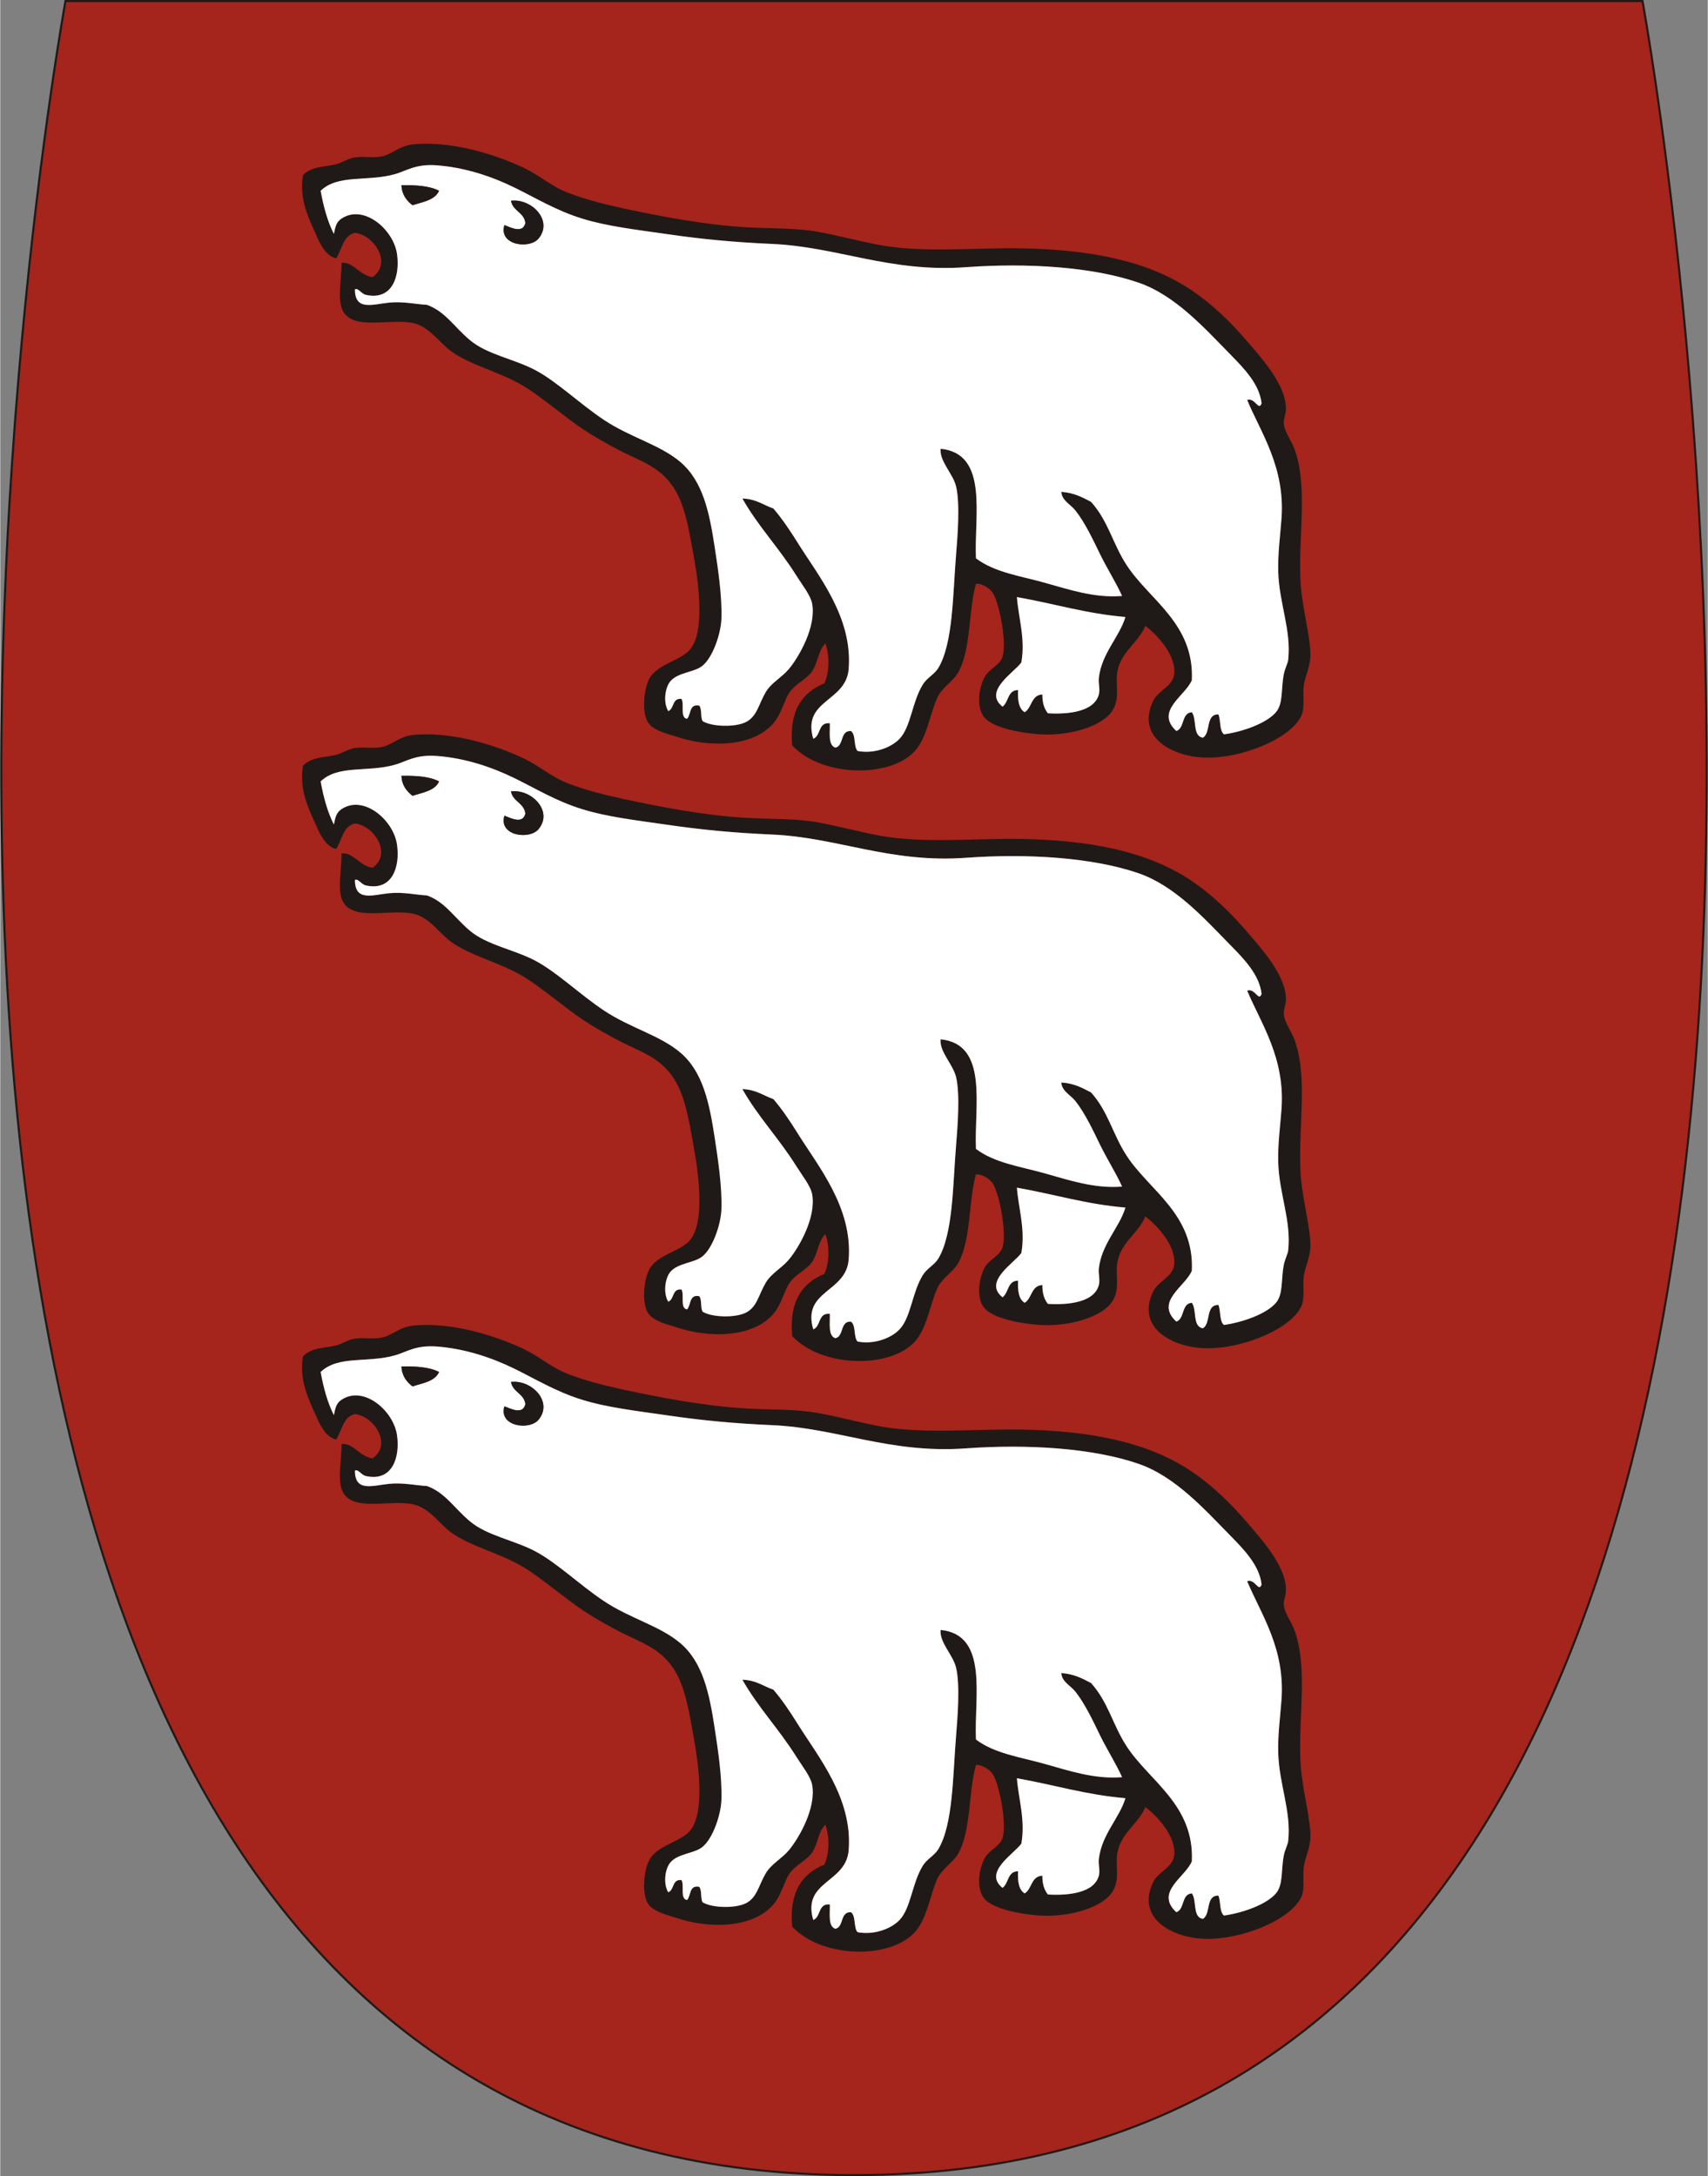
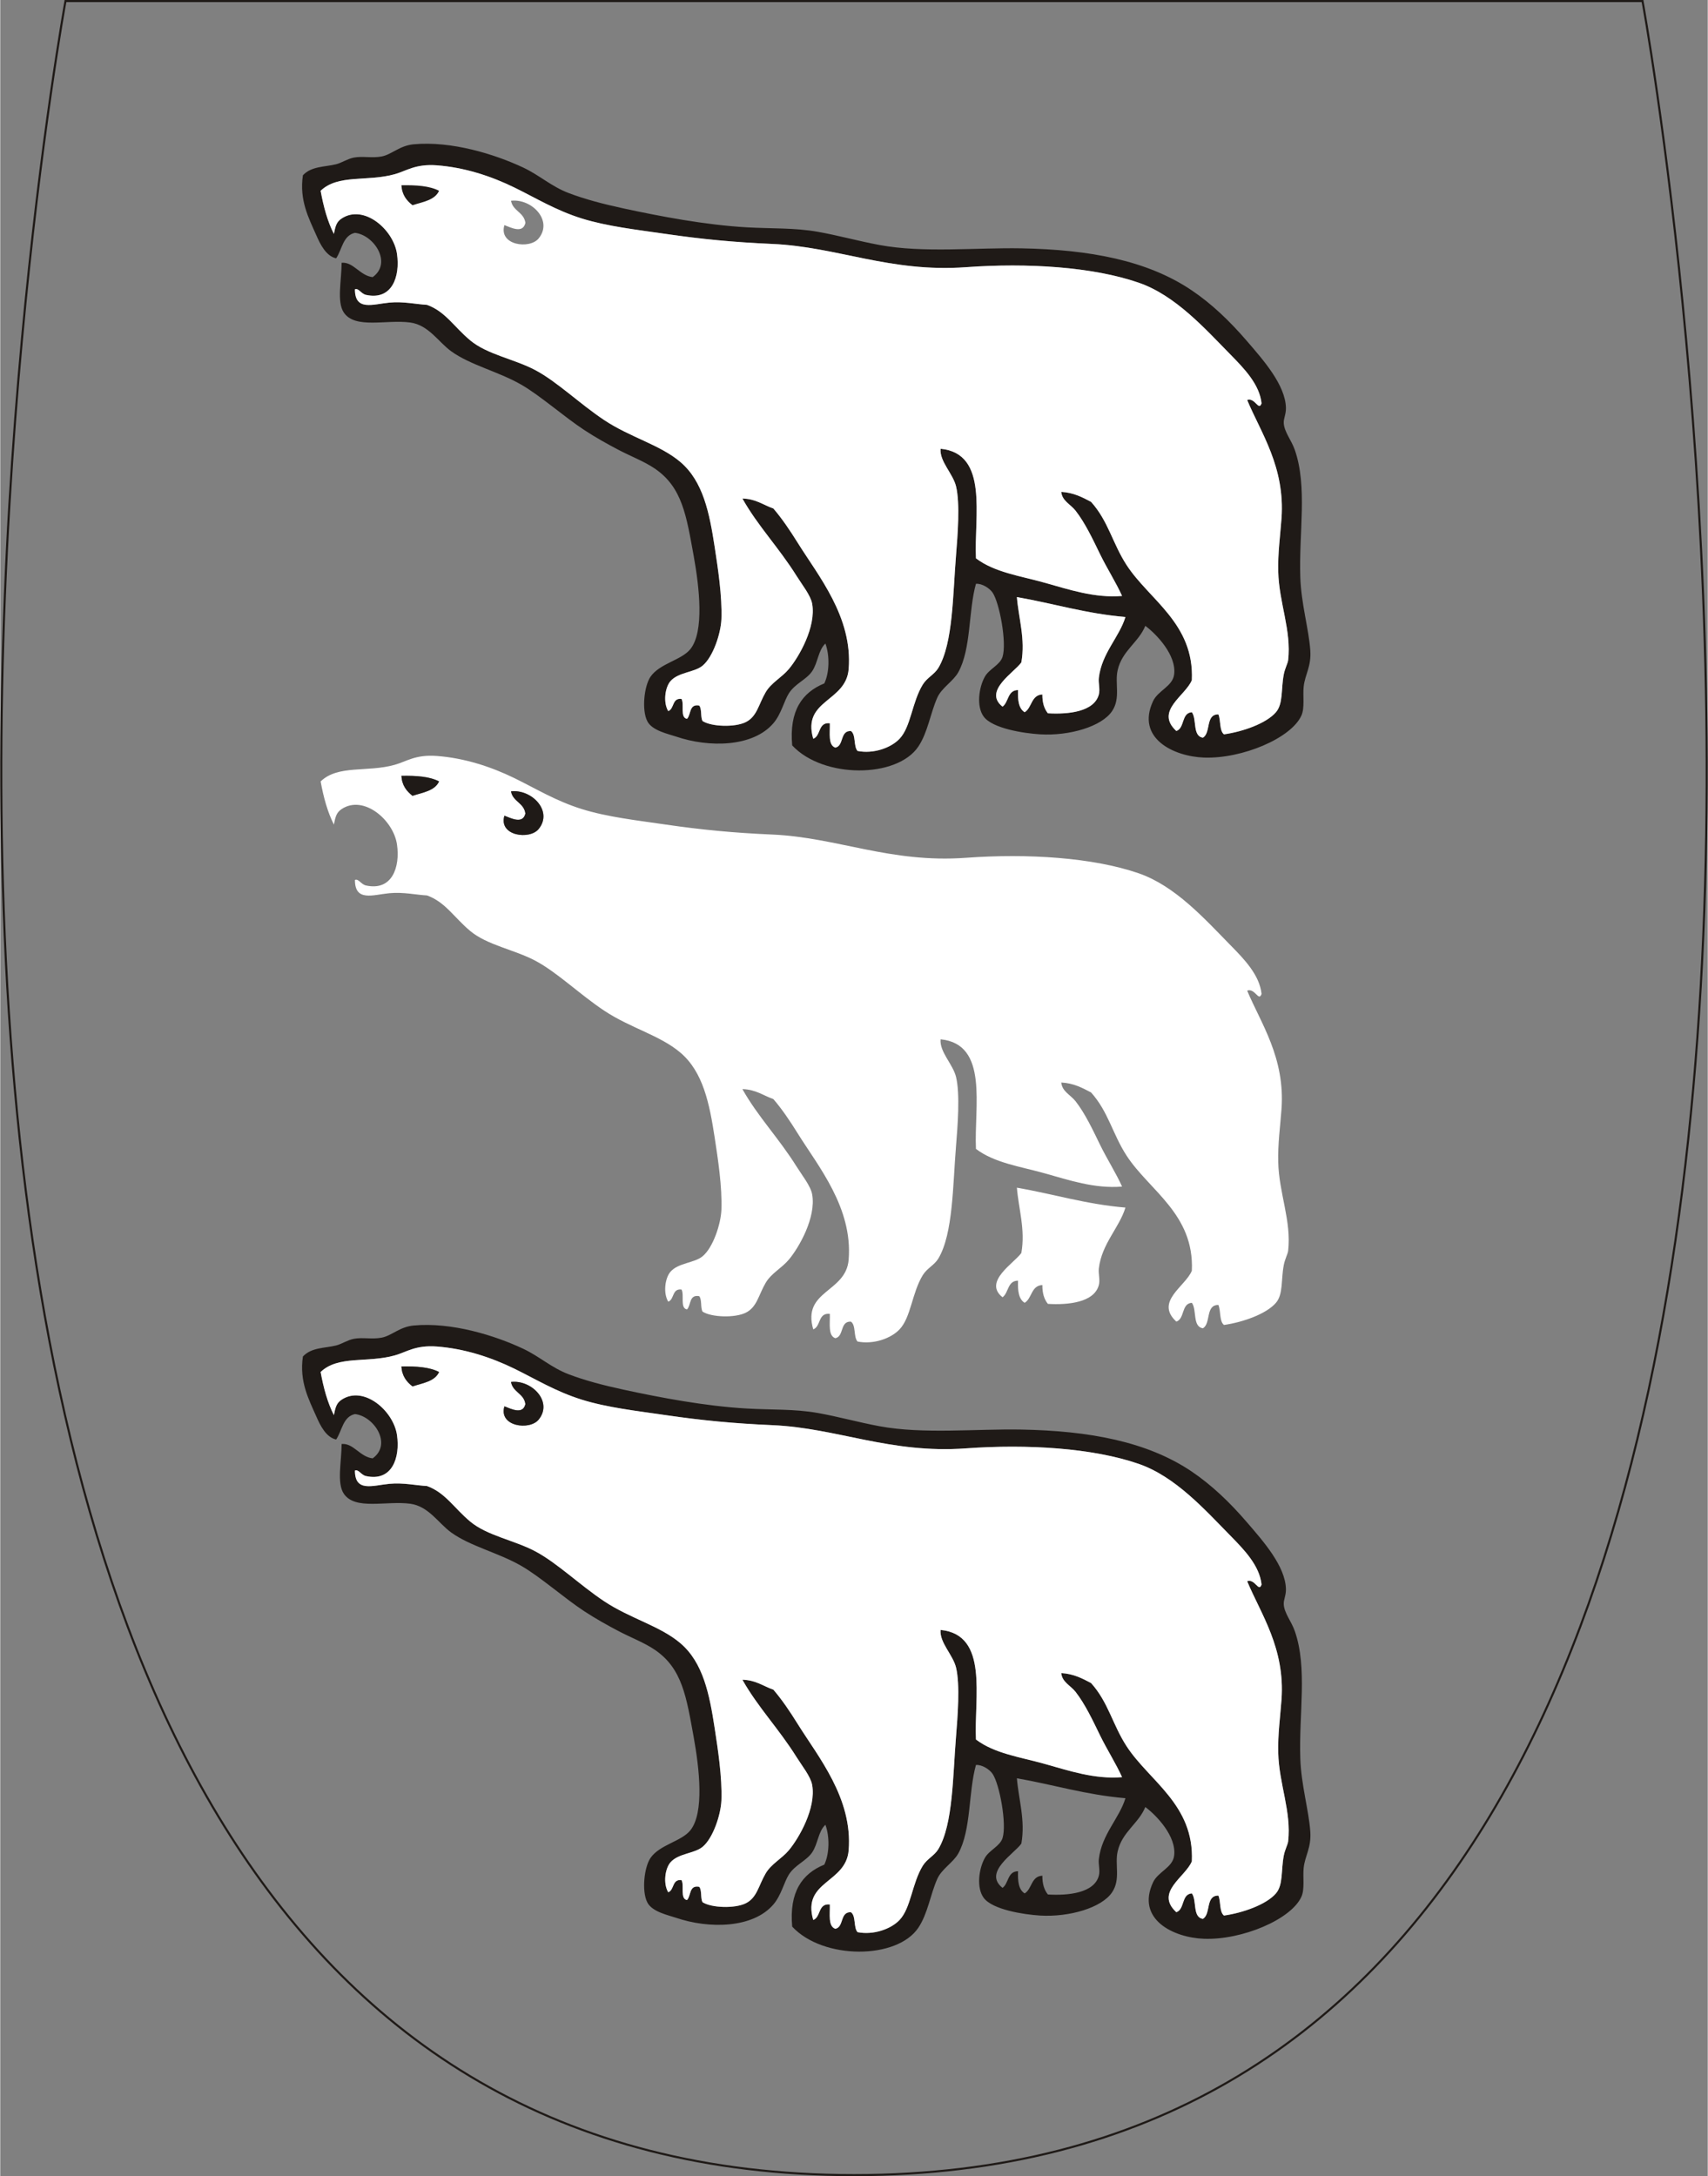
<svg xmlns="http://www.w3.org/2000/svg" xml:space="preserve" width="1919px" height="2445px" style="shape-rendering:geometricPrecision; text-rendering:geometricPrecision; image-rendering:optimizeQuality; fill-rule:evenodd; clip-rule:evenodd" viewBox="0 0 2148.55 2738.28">
  <rect x="0" y="0" width="2148.55" height="2738.28" fill="#808080" stroke="none" />
  <defs>
    <style type="text/css">
   
    .str0 {stroke:#1F1A17;stroke-width:2.641}
    .fil1 {fill:none;fill-rule:nonzero}
    .fil2 {fill:#1F1A17}
    .fil3 {fill:white}
    .fil0 {fill:#A5241C;fill-rule:nonzero}
   
  </style>
  </defs>
  <g id="Ebene_x0020_1">
-     <path class="fil0" d="M2066.45 1.321l-1984.36 0c0,0 -501.049,2735.64 992.175,2735.64 1493.28,0 992.187,-2735.64 992.187,-2735.64z" />
    <path class="fil1 str0" d="M2066.45 1.321l-1984.36 0c0,0 -501.049,2735.64 992.175,2735.64 1493.28,0 992.187,-2735.64 992.187,-2735.64z" />
    <path class="fil2" d="M1284.87 833.455c-8.553,12.478 -48.644,36.074 -23.686,55.731 7.865,-5.585 6.077,-20.797 19.527,-20.888 -0.557,12.608 0.778,23.35 8.319,27.885 9.317,-5.585 8.046,-21.717 22.262,-22.314 -0.091,10.379 2.371,18.05 6.984,23.674 25.604,1.516 58.245,-1.828 64.088,-23.674 1.789,-6.634 -0.776,-14.214 0,-20.888 3.577,-31.046 25.838,-51.287 33.47,-76.619 -49.692,-4.159 -90.692,-17.091 -136.587,-25.047 2.137,26.654 10.833,52.608 5.623,82.139zm263.21 -387.216c-32.42,-33.003 -69.44,-74.611 -115.518,-90.51 -57.869,-20.032 -139.97,-25.15 -217.405,-19.527 -95.537,6.946 -161.868,-25.682 -243.735,-29.258 -49.149,-2.19 -89.007,-6.025 -133.763,-12.569 -36.93,-5.339 -73.963,-9.55 -105.774,-19.424 -32.822,-10.236 -57.869,-25.787 -85.029,-39.042 -29.57,-14.487 -62.936,-25.28 -97.455,-27.885 -27.056,-2.047 -38.213,7.049 -52.985,11.157 -34.649,9.744 -71.255,-0.272 -93.296,20.888 3.667,20.02 8.696,38.68 16.729,54.307 1.931,-10.6 3.525,-15.304 9.693,-19.424 27.756,-18.427 65.281,13.709 69.674,44.523 4.108,28.572 -6.181,58.79 -39.042,51.558 -6.22,-1.412 -9.329,-8.915 -13.89,-6.984 -0.052,27.691 22.573,18.737 43.188,16.729 17.882,-1.736 34.61,2.19 47.412,2.787 22.948,8.137 34.092,27.703 54.305,44.574 21.433,18.011 55.719,23.532 82.14,37.616 27.146,14.396 56.042,42.462 86.388,62.677 33.056,22.028 70.543,31.124 96.134,52.932 28.533,24.309 36.528,63.765 43.163,107.238 4.016,26.421 9.459,61.213 8.409,90.549 -0.738,17.973 -10.469,47.542 -23.725,58.517 -10.432,8.553 -30.581,8.086 -40.416,19.475 -6.763,7.865 -9.367,26.511 -2.785,37.616 7.903,-2.785 4.573,-16.819 16.729,-15.316 3.849,6.816 -2.242,23.596 6.945,25.06 5.261,-5.351 2.333,-19.022 15.278,-16.742 3.692,4.302 1.412,14.409 4.251,19.528 11.428,7.269 40.726,8.046 54.254,1.412 14.306,-6.997 16.145,-22.21 25.15,-37.616 6.984,-12.026 20.241,-18.517 29.208,-29.259 12.608,-15.044 34.557,-52.984 29.296,-82.191 -1.878,-10.509 -12.75,-23.959 -19.514,-34.831 -22.624,-36.164 -48.644,-62.675 -68.249,-97.507 16.82,0.362 26.278,8.099 38.99,12.569 10.831,12.621 20.705,27.25 30.632,43.15 25.642,41.244 69.297,93.399 64.088,158.809 -3.29,41.776 -58.931,38.446 -44.574,87.764 9.874,-3.603 5.753,-21.16 20.888,-19.515 0.324,12.245 -2.463,27.523 6.946,30.671 11.117,-2.371 5.494,-21.483 19.527,-20.939 6.622,4.535 3.109,19.204 8.357,25.1 19.929,4.03 42.1,-3.837 52.894,-15.316 14.357,-15.083 15.627,-46.117 29.258,-68.249 5.572,-8.915 14.487,-12.518 19.567,-20.888 18.595,-31.086 18.141,-92.104 22.262,-142.12 1.918,-23.545 5.248,-64.777 0,-86.351 -3.94,-16.223 -20.849,-31.267 -19.475,-47.309 61.017,5.949 41.957,85.12 44.523,137.871 23.311,17.687 55.718,22.079 86.35,30.671 30.489,8.501 62.858,19.567 97.507,16.69 -7.593,-16.963 -18.607,-33.924 -27.884,-52.946 -8.915,-18.374 -18.57,-38.899 -30.581,-54.307 -6.544,-8.319 -16.961,-12.297 -18.063,-23.711 15.77,0.959 26.602,6.802 37.525,12.568 21.679,24.088 27.018,52.284 44.627,79.392 28.377,43.849 85.378,73.601 82.177,144.869 -7.813,19.695 -47.037,38.77 -19.514,64.036 10.793,-3.563 6.077,-22.714 19.514,-23.622 6.544,8.681 0.505,30.075 13.904,32.031 10.379,-5.896 2.929,-29.622 19.515,-29.298 3.2,7.542 1.01,20.396 6.997,25.1 23.453,-3.253 53.295,-13.671 65.41,-27.834 9.277,-10.846 6.271,-28.947 9.834,-47.412 1.412,-7.723 4.977,-13.709 5.533,-18.103 4.289,-37.344 -11.519,-72.174 -12.491,-111.449 -0.635,-22.664 2.566,-45.521 4.121,-66.824 4.665,-64.776 -26.059,-107.924 -43.201,-149.065 9.964,-3.525 14.447,14.628 18.101,4.198 -2.514,-23.945 -21.989,-43.926 -39.029,-61.289zm-107.251 341.281c-8.448,20.848 -29.155,31.124 -34.778,55.679 -3.849,16.78 4.016,35.102 -6.997,51.558 -13.023,19.527 -53.891,31.448 -90.509,29.259 -20.707,-1.231 -60.021,-7.321 -71.087,-22.314 -9.317,-12.661 -6.168,-36.515 1.426,-50.147 5.572,-9.964 19.06,-14.668 22.3,-25.047 5.532,-17.596 -3.745,-67.743 -12.518,-80.818 -3.797,-5.532 -13.166,-11.662 -20.939,-11.104 -9.641,34.143 -5.806,81.724 -22.262,111.397 -6.401,11.429 -20.939,19.475 -26.473,32.045 -8.681,19.696 -11.882,43.603 -23.725,61.304 -26.732,40.129 -119.757,40.583 -158.759,-1.374 -3.927,-43.421 12.348,-66.564 40.415,-78.031 6.441,-13.58 6.908,-34.921 1.374,-50.147 -9.096,8.372 -9.369,23.998 -16.69,34.831 -7.36,10.793 -21.341,15.368 -29.296,27.846 -6.078,9.59 -9.55,26.006 -19.475,37.616 -25.787,30.165 -81.142,30.853 -122.555,16.729 -9.459,-3.239 -30.308,-7.398 -36.204,-19.514 -7.127,-14.216 -3.797,-44.16 4.121,-55.732 11.61,-16.858 38.848,-20.707 50.186,-34.778 17.687,-22.132 11.247,-77.85 4.211,-117.022 -9.239,-50.561 -14.228,-86.441 -48.876,-110.076 -13.256,-9.058 -30.167,-15.406 -45.897,-23.686 -14.435,-7.581 -28.741,-15.537 -43.188,-25.047 -25.009,-16.404 -55.407,-43.383 -79.354,-57.092 -29.128,-16.639 -63.506,-24.322 -87.775,-41.776 -16.223,-11.715 -28.429,-33.108 -51.61,-36.257 -29.985,-4.068 -69.207,8.553 -83.553,-12.478 -9.096,-13.528 -2.888,-40.182 -2.798,-62.715 14.954,-1.283 22.767,16.132 39.042,18.101 25.099,-17.972 1.502,-53.204 -22.3,-55.731 -15.187,3.343 -16.145,20.992 -23.635,32.045 -12.621,-2.734 -19.982,-17.544 -25.06,-29.246 -9.226,-20.939 -21.523,-43.797 -16.768,-75.245 10.743,-11.572 27.51,-10.328 41.829,-13.892 7.269,-1.878 14.344,-6.867 22.261,-8.37 11.143,-2.099 22.716,0.869 34.831,-1.373 12.84,-2.424 22.585,-13.671 40.402,-15.356 47.633,-4.432 102.121,12.478 137.871,29.259 20.576,9.678 35.387,23.764 57.092,32.043 20.939,7.944 43.11,13.749 69.673,19.515 45.119,9.731 102.068,20.655 154.638,23.673 31.358,1.789 59.8,0.415 89.136,5.585 25.644,4.523 50.885,11.65 77.993,16.677 54.81,10.198 121.219,3.111 178.324,4.159 85.431,1.607 158.434,15.044 214.515,52.984 24.593,16.599 47.271,38.032 69.623,64.038 20.253,23.545 47.995,54.721 48.773,83.616 0.194,8.358 -3.2,13.671 -2.735,19.475 0.635,10.871 9.641,21.341 13.852,33.406 16.223,46.492 5.067,104.18 6.946,160.222 1.14,33.691 10.65,65.139 12.569,91.936 1.502,20.705 -6.673,30.398 -8.32,45.935 -1.23,11.286 1.555,26.42 -2.837,36.255 -12.842,28.61 -74.689,54.617 -122.555,52.932 -38.303,-1.374 -85.883,-24.374 -64.128,-71.035 6.349,-13.488 24.542,-18.477 26.511,-33.469 3.2,-24.412 -22.314,-50.924 -36.255,-61.251z" />
-     <path class="fil3" d="M660.796 280.482c-3.149,13.709 -17.777,6.078 -26.421,2.787 -7.579,25.423 31.773,30.723 43.111,16.729 18.425,-22.573 -8.915,-50.458 -34.791,-47.399 2.293,13.074 16.326,14.304 18.101,27.884zm-142.069 -22.261c13.023,-4.211 28.158,-6.258 33.419,-18.154 -11.883,-6.207 -28.844,-7.308 -47.361,-6.945 0.726,12.297 6.634,19.333 13.942,25.099zm1068.38 249.307c-3.654,10.431 -8.137,-7.722 -18.101,-4.198 17.142,41.141 47.866,84.289 43.201,149.065 -1.555,21.303 -4.756,44.16 -4.121,66.824 0.972,39.275 16.78,74.105 12.491,111.449 -0.557,4.393 -4.121,10.379 -5.533,18.103 -3.563,18.465 -0.557,36.566 -9.834,47.412 -12.116,14.163 -41.957,24.58 -65.41,27.834 -5.987,-4.704 -3.797,-17.558 -6.997,-25.1 -16.586,-0.324 -9.136,23.402 -19.515,29.298 -13.398,-1.956 -7.36,-23.35 -13.904,-32.031 -13.437,0.907 -8.721,20.059 -19.514,23.622 -27.523,-25.267 11.7,-44.341 19.514,-64.036 3.2,-71.268 -53.8,-101.019 -82.177,-144.869 -17.609,-27.108 -22.948,-55.304 -44.627,-79.392 -10.923,-5.766 -21.755,-11.609 -37.525,-12.568 1.102,11.415 11.519,15.393 18.063,23.711 12.011,15.407 21.666,35.933 30.581,54.307 9.277,19.022 20.291,35.983 27.884,52.946 -34.649,2.876 -67.017,-8.189 -97.507,-16.69 -30.632,-8.591 -63.039,-12.983 -86.35,-30.671 -2.566,-52.751 16.494,-131.922 -44.523,-137.871 -1.374,16.042 15.536,31.086 19.475,47.309 5.248,21.574 1.918,62.806 0,86.351 -4.121,50.016 -3.667,111.035 -22.262,142.12 -5.08,8.37 -13.995,11.973 -19.567,20.888 -13.631,22.131 -14.901,53.165 -29.258,68.249 -10.794,11.479 -32.965,19.346 -52.894,15.316 -5.248,-5.896 -1.735,-20.565 -8.357,-25.1 -14.033,-0.544 -8.41,18.568 -19.527,20.939 -9.408,-3.148 -6.622,-18.425 -6.946,-30.671 -15.135,-1.645 -11.014,15.912 -20.888,19.515 -14.357,-49.318 41.284,-45.988 44.574,-87.764 5.209,-65.41 -38.446,-117.565 -64.088,-158.809 -9.927,-15.899 -19.801,-30.529 -30.632,-43.15 -12.712,-4.47 -22.171,-12.207 -38.99,-12.569 19.605,34.831 45.624,61.342 68.249,97.507 6.763,10.872 17.636,24.322 19.514,34.831 5.261,29.206 -16.689,67.147 -29.296,82.191 -8.967,10.743 -22.224,17.234 -29.208,29.259 -9.005,15.406 -10.845,30.619 -25.15,37.616 -13.528,6.634 -42.826,5.856 -54.254,-1.412 -2.838,-5.119 -0.558,-15.226 -4.251,-19.528 -12.945,-2.28 -10.017,11.391 -15.278,16.742 -9.186,-1.464 -3.096,-18.244 -6.945,-25.06 -12.155,-1.502 -8.825,12.531 -16.729,15.316 -6.582,-11.105 -3.978,-29.751 2.785,-37.616 9.836,-11.389 29.984,-10.923 40.416,-19.475 13.256,-10.976 22.987,-40.544 23.725,-58.517 1.05,-29.336 -4.392,-64.128 -8.409,-90.549 -6.635,-43.472 -14.63,-82.928 -43.163,-107.238 -25.591,-21.808 -63.078,-30.905 -96.134,-52.932 -30.346,-20.215 -59.242,-48.281 -86.388,-62.677 -26.421,-14.085 -60.708,-19.605 -82.14,-37.616 -20.213,-16.871 -31.357,-36.437 -54.305,-44.574 -12.802,-0.596 -29.53,-4.523 -47.412,-2.787 -20.615,2.009 -43.24,10.962 -43.188,-16.729 4.561,-1.931 7.671,5.572 13.89,6.984 32.861,7.232 43.15,-22.987 39.042,-51.558 -4.393,-30.813 -41.919,-62.949 -69.674,-44.523 -6.168,4.12 -7.762,8.824 -9.693,19.424 -8.033,-15.627 -13.061,-34.286 -16.729,-54.307 22.041,-21.16 58.647,-11.143 93.296,-20.888 14.773,-4.108 25.929,-13.204 52.985,-11.157 34.519,2.605 67.885,13.398 97.455,27.885 27.159,13.256 52.206,28.806 85.029,39.042 31.811,9.874 68.844,14.085 105.774,19.424 44.757,6.544 84.615,10.379 133.763,12.569 81.867,3.576 148.197,36.204 243.735,29.258 77.435,-5.623 159.535,-0.505 217.405,19.527 46.078,15.899 83.098,57.507 115.518,90.51 17.039,17.363 36.515,37.344 39.029,61.289z" />
+     <path class="fil3" d="M660.796 280.482c-3.149,13.709 -17.777,6.078 -26.421,2.787 -7.579,25.423 31.773,30.723 43.111,16.729 18.425,-22.573 -8.915,-50.458 -34.791,-47.399 2.293,13.074 16.326,14.304 18.101,27.884zm-142.069 -22.261zm1068.38 249.307c-3.654,10.431 -8.137,-7.722 -18.101,-4.198 17.142,41.141 47.866,84.289 43.201,149.065 -1.555,21.303 -4.756,44.16 -4.121,66.824 0.972,39.275 16.78,74.105 12.491,111.449 -0.557,4.393 -4.121,10.379 -5.533,18.103 -3.563,18.465 -0.557,36.566 -9.834,47.412 -12.116,14.163 -41.957,24.58 -65.41,27.834 -5.987,-4.704 -3.797,-17.558 -6.997,-25.1 -16.586,-0.324 -9.136,23.402 -19.515,29.298 -13.398,-1.956 -7.36,-23.35 -13.904,-32.031 -13.437,0.907 -8.721,20.059 -19.514,23.622 -27.523,-25.267 11.7,-44.341 19.514,-64.036 3.2,-71.268 -53.8,-101.019 -82.177,-144.869 -17.609,-27.108 -22.948,-55.304 -44.627,-79.392 -10.923,-5.766 -21.755,-11.609 -37.525,-12.568 1.102,11.415 11.519,15.393 18.063,23.711 12.011,15.407 21.666,35.933 30.581,54.307 9.277,19.022 20.291,35.983 27.884,52.946 -34.649,2.876 -67.017,-8.189 -97.507,-16.69 -30.632,-8.591 -63.039,-12.983 -86.35,-30.671 -2.566,-52.751 16.494,-131.922 -44.523,-137.871 -1.374,16.042 15.536,31.086 19.475,47.309 5.248,21.574 1.918,62.806 0,86.351 -4.121,50.016 -3.667,111.035 -22.262,142.12 -5.08,8.37 -13.995,11.973 -19.567,20.888 -13.631,22.131 -14.901,53.165 -29.258,68.249 -10.794,11.479 -32.965,19.346 -52.894,15.316 -5.248,-5.896 -1.735,-20.565 -8.357,-25.1 -14.033,-0.544 -8.41,18.568 -19.527,20.939 -9.408,-3.148 -6.622,-18.425 -6.946,-30.671 -15.135,-1.645 -11.014,15.912 -20.888,19.515 -14.357,-49.318 41.284,-45.988 44.574,-87.764 5.209,-65.41 -38.446,-117.565 -64.088,-158.809 -9.927,-15.899 -19.801,-30.529 -30.632,-43.15 -12.712,-4.47 -22.171,-12.207 -38.99,-12.569 19.605,34.831 45.624,61.342 68.249,97.507 6.763,10.872 17.636,24.322 19.514,34.831 5.261,29.206 -16.689,67.147 -29.296,82.191 -8.967,10.743 -22.224,17.234 -29.208,29.259 -9.005,15.406 -10.845,30.619 -25.15,37.616 -13.528,6.634 -42.826,5.856 -54.254,-1.412 -2.838,-5.119 -0.558,-15.226 -4.251,-19.528 -12.945,-2.28 -10.017,11.391 -15.278,16.742 -9.186,-1.464 -3.096,-18.244 -6.945,-25.06 -12.155,-1.502 -8.825,12.531 -16.729,15.316 -6.582,-11.105 -3.978,-29.751 2.785,-37.616 9.836,-11.389 29.984,-10.923 40.416,-19.475 13.256,-10.976 22.987,-40.544 23.725,-58.517 1.05,-29.336 -4.392,-64.128 -8.409,-90.549 -6.635,-43.472 -14.63,-82.928 -43.163,-107.238 -25.591,-21.808 -63.078,-30.905 -96.134,-52.932 -30.346,-20.215 -59.242,-48.281 -86.388,-62.677 -26.421,-14.085 -60.708,-19.605 -82.14,-37.616 -20.213,-16.871 -31.357,-36.437 -54.305,-44.574 -12.802,-0.596 -29.53,-4.523 -47.412,-2.787 -20.615,2.009 -43.24,10.962 -43.188,-16.729 4.561,-1.931 7.671,5.572 13.89,6.984 32.861,7.232 43.15,-22.987 39.042,-51.558 -4.393,-30.813 -41.919,-62.949 -69.674,-44.523 -6.168,4.12 -7.762,8.824 -9.693,19.424 -8.033,-15.627 -13.061,-34.286 -16.729,-54.307 22.041,-21.16 58.647,-11.143 93.296,-20.888 14.773,-4.108 25.929,-13.204 52.985,-11.157 34.519,2.605 67.885,13.398 97.455,27.885 27.159,13.256 52.206,28.806 85.029,39.042 31.811,9.874 68.844,14.085 105.774,19.424 44.757,6.544 84.615,10.379 133.763,12.569 81.867,3.576 148.197,36.204 243.735,29.258 77.435,-5.623 159.535,-0.505 217.405,19.527 46.078,15.899 83.098,57.507 115.518,90.51 17.039,17.363 36.515,37.344 39.029,61.289z" />
    <path class="fil2" d="M504.785 233.123c18.517,-0.364 35.478,0.738 47.361,6.945 -5.261,11.896 -20.396,13.943 -33.419,18.154 -7.308,-5.766 -13.216,-12.802 -13.942,-25.099z" />
-     <path class="fil2" d="M642.695 252.598c25.876,-3.059 53.217,24.826 34.791,47.399 -11.338,13.995 -50.691,8.694 -43.111,-16.729 8.644,3.292 23.272,10.923 26.421,-2.787 -1.775,-13.58 -15.808,-14.81 -18.101,-27.884z" />
    <path class="fil3" d="M1279.24 751.316c45.895,7.956 86.895,20.888 136.587,25.047 -7.632,25.331 -29.893,45.573 -33.47,76.619 -0.776,6.673 1.789,14.254 0,20.888 -5.843,21.847 -38.484,25.19 -64.088,23.674 -4.613,-5.625 -7.075,-13.295 -6.984,-23.674 -14.216,0.596 -12.945,16.729 -22.262,22.314 -7.541,-4.535 -8.875,-15.278 -8.319,-27.885 -13.45,0.091 -11.662,15.303 -19.527,20.888 -24.957,-19.657 15.134,-43.253 23.686,-55.731 5.209,-29.53 -3.486,-55.485 -5.623,-82.139z" />
-     <path class="fil2" d="M1284.87 1576.59c-8.553,12.492 -48.644,36.074 -23.686,55.771 7.865,-5.623 6.077,-20.888 19.527,-20.888 -0.557,12.569 0.778,23.364 8.319,27.847 9.317,-5.533 8.046,-21.679 22.262,-22.314 -0.091,10.379 2.371,18.063 6.984,23.673 25.604,1.517 58.245,-1.775 64.088,-23.673 1.789,-6.622 -0.776,-14.214 0,-20.888 3.577,-31.047 25.838,-51.339 33.47,-76.62 -49.692,-4.159 -90.692,-17.091 -136.587,-25.047 2.137,26.654 10.833,52.661 5.623,82.139zm263.21 -387.176c-32.42,-33.043 -69.44,-74.598 -115.518,-90.549 -57.869,-19.981 -139.97,-25.152 -217.405,-19.527 -95.537,6.958 -161.868,-25.644 -243.735,-29.246 -49.149,-2.15 -89.007,-5.999 -133.763,-12.531 -36.93,-5.389 -73.963,-9.549 -105.774,-19.514 -32.822,-10.198 -57.869,-25.747 -85.029,-39.002 -29.57,-14.435 -62.936,-25.23 -97.455,-27.834 -27.056,-2.06 -38.213,6.997 -52.985,11.105 -34.649,9.783 -71.255,-0.272 -93.296,20.939 3.667,19.981 8.696,38.627 16.729,54.305 1.931,-10.65 3.525,-15.354 9.693,-19.514 27.756,-18.387 65.281,13.8 69.674,44.614 4.108,28.52 -6.181,58.737 -39.042,51.507 -6.22,-1.361 -9.329,-8.902 -13.89,-6.946 -0.052,27.704 22.573,18.699 43.188,16.69 17.882,-1.736 34.61,2.242 47.412,2.785 22.948,8.137 34.092,27.652 54.305,44.614 21.433,17.973 55.719,23.545 82.14,37.578 27.146,14.396 56.042,42.462 86.388,62.677 33.056,22.028 70.543,31.124 96.134,52.971 28.533,24.283 36.528,63.778 43.163,107.199 4.016,26.421 9.459,61.251 8.409,90.549 -0.738,18.011 -10.469,47.593 -23.725,58.517 -10.432,8.591 -30.581,8.086 -40.416,19.514 -6.763,7.865 -9.367,26.473 -2.785,37.578 7.903,-2.787 4.573,-16.768 16.729,-15.316 3.849,6.868 -2.242,23.596 6.945,25.06 5.261,-5.352 2.333,-19.022 15.278,-16.69 3.692,4.251 1.412,14.357 4.251,19.475 11.428,7.27 40.726,8.048 54.254,1.412 14.306,-6.997 16.145,-22.261 25.15,-37.616 6.984,-12.024 20.241,-18.517 29.208,-29.258 12.608,-15.044 34.557,-52.932 29.296,-82.139 -1.878,-10.522 -12.75,-23.998 -19.514,-34.844 -22.624,-36.204 -48.644,-62.715 -68.249,-97.545 16.82,0.414 26.278,8.098 38.99,12.569 10.831,12.621 20.705,27.249 30.632,43.2 25.642,41.232 69.297,93.387 64.088,158.759 -3.29,41.776 -58.931,38.446 -44.574,87.762 9.874,-3.563 5.753,-21.16 20.888,-19.462 0.324,12.194 -2.463,27.51 6.946,30.619 11.117,-2.371 5.494,-21.484 19.527,-20.888 6.622,4.483 3.109,19.203 8.357,25.047 19.929,4.03 42.1,-3.797 52.894,-15.316 14.357,-15.03 15.627,-46.116 29.258,-68.249 5.572,-8.902 14.487,-12.478 19.567,-20.888 18.595,-31.086 18.141,-92.103 22.262,-142.069 1.918,-23.544 5.248,-64.776 0,-86.35 -3.94,-16.223 -20.849,-31.319 -19.475,-47.399 61.017,5.986 41.957,85.197 44.523,137.908 23.311,17.687 55.718,22.081 86.35,30.672 30.489,8.5 62.858,19.605 97.507,16.729 -7.593,-17.001 -18.607,-33.962 -27.884,-52.972 -8.915,-18.334 -18.57,-38.911 -30.581,-54.357 -6.544,-8.28 -16.961,-12.207 -18.063,-23.635 15.77,0.868 26.602,6.815 37.525,12.53 21.679,24.127 27.018,52.298 44.627,79.405 28.377,43.836 85.378,73.586 82.177,144.854 -7.813,19.709 -47.037,38.77 -19.514,64.089 10.793,-3.614 6.077,-22.767 19.514,-23.673 6.544,8.681 0.505,30.074 13.904,32.043 10.379,-5.856 2.929,-29.62 19.515,-29.31 3.2,7.541 1.01,20.396 6.997,25.15 23.453,-3.342 53.295,-13.721 65.41,-27.884 9.277,-10.833 6.271,-28.935 9.834,-47.361 1.412,-7.723 4.977,-13.762 5.533,-18.103 4.289,-37.395 -11.519,-72.227 -12.491,-111.45 -0.635,-22.676 2.566,-45.571 4.121,-66.874 4.665,-64.724 -26.059,-107.977 -43.201,-149.027 9.964,-3.564 14.447,14.59 18.101,4.159 -2.514,-23.945 -21.989,-43.927 -39.029,-61.251zm-107.251 341.241c-8.448,20.849 -29.155,31.177 -34.778,55.719 -3.849,16.742 4.016,35.115 -6.997,51.52 -13.023,19.565 -53.891,31.448 -90.509,29.31 -20.707,-1.283 -60.021,-7.32 -71.087,-22.365 -9.317,-12.608 -6.168,-36.475 1.426,-50.094 5.572,-9.964 19.06,-14.759 22.3,-25.099 5.532,-17.597 -3.745,-67.743 -12.518,-80.766 -3.797,-5.585 -13.166,-11.7 -20.939,-11.157 -9.641,34.196 -5.806,81.777 -22.262,111.45 -6.401,11.378 -20.939,19.424 -26.473,32.045 -8.681,19.657 -11.882,43.564 -23.725,61.291 -26.732,40.142 -119.757,40.544 -158.759,-1.412 -3.927,-43.383 12.348,-66.603 40.415,-78.032 6.441,-13.58 6.908,-34.881 1.374,-50.146 -9.096,8.37 -9.369,24.05 -16.69,34.83 -7.36,10.794 -21.341,15.407 -29.296,27.847 -6.078,9.64 -9.55,26.058 -19.475,37.668 -25.787,30.165 -81.142,30.8 -122.555,16.677 -9.459,-3.2 -30.308,-7.36 -36.204,-19.515 -7.127,-14.214 -3.797,-44.107 4.121,-55.679 11.61,-16.871 38.848,-20.707 50.186,-34.83 17.687,-22.081 11.247,-77.85 4.211,-117.022 -9.239,-50.561 -14.228,-86.441 -48.876,-110.037 -13.256,-9.045 -30.167,-15.394 -45.897,-23.673 -14.435,-7.594 -28.741,-15.588 -43.188,-25.047 -25.009,-16.457 -55.407,-43.435 -79.354,-57.145 -29.128,-16.599 -63.506,-24.321 -87.775,-41.776 -16.223,-11.7 -28.429,-33.093 -51.61,-36.204 -29.985,-4.12 -69.207,8.54 -83.553,-12.569 -9.096,-13.488 -2.888,-40.142 -2.798,-62.675 14.954,-1.283 22.767,16.132 39.042,18.101 25.099,-17.92 1.502,-53.165 -22.3,-55.718 -15.187,3.382 -16.145,20.978 -23.635,32.043 -12.621,-2.707 -19.982,-17.558 -25.06,-29.22 -9.226,-20.978 -21.523,-43.783 -16.768,-75.231 10.743,-11.61 27.51,-10.379 41.829,-13.943 7.269,-1.84 14.344,-6.868 22.261,-8.37 11.143,-2.099 22.716,0.919 34.831,-1.374 12.84,-2.423 22.585,-13.618 40.402,-15.316 47.633,-4.47 102.121,12.388 137.871,29.259 20.576,9.653 35.387,23.778 57.092,32.005 20.939,7.995 43.11,13.8 69.673,19.515 45.119,9.731 102.068,20.705 154.638,23.673 31.358,1.788 59.8,0.415 89.136,5.585 25.644,4.522 50.885,11.7 77.993,16.729 54.81,10.146 121.219,3.109 178.324,4.159 85.431,1.555 158.434,15.044 214.515,52.932 24.593,16.637 47.271,38.03 69.623,64.049 20.253,23.583 47.995,54.76 48.773,83.604 0.194,8.357 -3.2,13.709 -2.735,19.514 0.635,10.833 9.641,21.303 13.852,33.419 16.223,46.44 5.067,104.128 6.946,160.17 1.14,33.69 10.65,65.138 12.569,91.935 1.502,20.707 -6.673,30.399 -8.32,45.988 -1.23,11.285 1.555,26.42 -2.837,36.204 -12.842,28.61 -74.689,54.668 -122.555,52.932 -38.303,-1.336 -85.883,-24.374 -64.128,-71.035 6.349,-13.45 24.542,-18.478 26.511,-33.417 3.2,-24.412 -22.314,-50.977 -36.255,-61.304z" />
    <path class="fil3" d="M660.796 1023.66c-3.149,13.671 -17.777,6.039 -26.421,2.748 -7.579,25.461 31.773,30.722 43.111,16.729 18.425,-22.573 -8.915,-50.458 -34.791,-47.349 2.293,13.023 16.326,14.306 18.101,27.872zm-142.069 -22.3c13.023,-4.211 28.158,-6.258 33.419,-18.101 -11.883,-6.22 -28.844,-7.36 -47.361,-6.997 0.726,12.297 6.634,19.333 13.942,25.099zm1068.38 249.308c-3.654,10.431 -8.137,-7.723 -18.101,-4.159 17.142,41.05 47.866,84.303 43.201,149.027 -1.555,21.303 -4.756,44.199 -4.121,66.874 0.972,39.223 16.78,74.054 12.491,111.45 -0.557,4.34 -4.121,10.379 -5.533,18.103 -3.563,18.425 -0.557,36.528 -9.834,47.361 -12.116,14.163 -41.957,24.542 -65.41,27.884 -5.987,-4.754 -3.797,-17.609 -6.997,-25.15 -16.586,-0.311 -9.136,23.453 -19.515,29.31 -13.398,-1.969 -7.36,-23.362 -13.904,-32.043 -13.437,0.906 -8.721,20.059 -19.514,23.673 -27.523,-25.32 11.7,-44.38 19.514,-64.089 3.2,-71.268 -53.8,-101.018 -82.177,-144.854 -17.609,-27.108 -22.948,-55.279 -44.627,-79.405 -10.923,-5.715 -21.755,-11.662 -37.525,-12.53 1.102,11.428 11.519,15.354 18.063,23.635 12.011,15.446 21.666,36.023 30.581,54.357 9.277,19.01 20.291,35.971 27.884,52.972 -34.649,2.876 -67.017,-8.229 -97.507,-16.729 -30.632,-8.591 -63.039,-12.985 -86.35,-30.672 -2.566,-52.712 16.494,-131.922 -44.523,-137.908 -1.374,16.081 15.536,31.176 19.475,47.399 5.248,21.574 1.918,62.806 0,86.35 -4.121,49.966 -3.667,110.983 -22.262,142.069 -5.08,8.41 -13.995,11.986 -19.567,20.888 -13.631,22.132 -14.901,53.218 -29.258,68.249 -10.794,11.519 -32.965,19.346 -52.894,15.316 -5.248,-5.844 -1.735,-20.564 -8.357,-25.047 -14.033,-0.596 -8.41,18.517 -19.527,20.888 -9.408,-3.109 -6.622,-18.425 -6.946,-30.619 -15.135,-1.698 -11.014,15.899 -20.888,19.462 -14.357,-49.317 41.284,-45.987 44.574,-87.762 5.209,-65.372 -38.446,-117.527 -64.088,-158.759 -9.927,-15.951 -19.801,-30.579 -30.632,-43.2 -12.712,-4.471 -22.171,-12.155 -38.99,-12.569 19.605,34.83 45.624,61.341 68.249,97.545 6.763,10.846 17.636,24.322 19.514,34.844 5.261,29.206 -16.689,67.095 -29.296,82.139 -8.967,10.742 -22.224,17.234 -29.208,29.258 -9.005,15.356 -10.845,30.619 -25.15,37.616 -13.528,6.635 -42.826,5.857 -54.254,-1.412 -2.838,-5.118 -0.558,-15.225 -4.251,-19.475 -12.945,-2.332 -10.017,11.338 -15.278,16.69 -9.186,-1.464 -3.096,-18.193 -6.945,-25.06 -12.155,-1.452 -8.825,12.53 -16.729,15.316 -6.582,-11.105 -3.978,-29.713 2.785,-37.578 9.836,-11.428 29.984,-10.923 40.416,-19.514 13.256,-10.924 22.987,-40.506 23.725,-58.517 1.05,-29.298 -4.392,-64.128 -8.409,-90.549 -6.635,-43.421 -14.63,-82.917 -43.163,-107.199 -25.591,-21.847 -63.078,-30.943 -96.134,-52.971 -30.346,-20.215 -59.242,-48.281 -86.388,-62.677 -26.421,-14.033 -60.708,-19.605 -82.14,-37.578 -20.213,-16.961 -31.357,-36.476 -54.305,-44.614 -12.802,-0.544 -29.53,-4.522 -47.412,-2.785 -20.615,2.009 -43.24,11.014 -43.188,-16.69 4.561,-1.956 7.671,5.585 13.89,6.946 32.861,7.23 43.15,-22.987 39.042,-51.507 -4.393,-30.813 -41.919,-63.001 -69.674,-44.614 -6.168,4.159 -7.762,8.864 -9.693,19.514 -8.033,-15.678 -13.061,-34.325 -16.729,-54.305 22.041,-21.212 58.647,-11.157 93.296,-20.939 14.773,-4.108 25.929,-13.166 52.985,-11.105 34.519,2.604 67.885,13.398 97.455,27.834 27.159,13.256 52.206,28.804 85.029,39.002 31.811,9.965 68.844,14.124 105.774,19.514 44.757,6.532 84.615,10.38 133.763,12.531 81.867,3.603 148.197,36.204 243.735,29.246 77.435,-5.625 159.535,-0.454 217.405,19.527 46.078,15.951 83.098,57.506 115.518,90.549 17.039,17.324 36.515,37.306 39.029,61.251z" />
    <path class="fil2" d="M504.785 976.262c18.517,-0.362 35.478,0.778 47.361,6.997 -5.261,11.843 -20.396,13.89 -33.419,18.101 -7.308,-5.766 -13.216,-12.802 -13.942,-25.099z" />
    <path class="fil2" d="M642.695 995.789c25.876,-3.109 53.217,24.776 34.791,47.349 -11.338,13.994 -50.691,8.733 -43.111,-16.729 8.644,3.29 23.272,10.923 26.421,-2.748 -1.775,-13.566 -15.808,-14.849 -18.101,-27.872z" />
    <path class="fil3" d="M1279.24 1494.45c45.895,7.956 86.895,20.888 136.587,25.047 -7.632,25.281 -29.893,45.573 -33.47,76.62 -0.776,6.673 1.789,14.266 0,20.888 -5.843,21.898 -38.484,25.19 -64.088,23.673 -4.613,-5.61 -7.075,-13.294 -6.984,-23.673 -14.216,0.635 -12.945,16.78 -22.262,22.314 -7.541,-4.483 -8.875,-15.278 -8.319,-27.847 -13.45,0 -11.662,15.264 -19.527,20.888 -24.957,-19.696 15.134,-43.278 23.686,-55.771 5.209,-29.478 -3.486,-55.485 -5.623,-82.139z" />
    <path class="fil2" d="M1284.87 2319.79c-8.553,12.479 -48.644,36.023 -23.686,55.719 7.865,-5.611 6.077,-20.836 19.527,-20.927 -0.557,12.609 0.778,23.402 8.319,27.885 9.317,-5.494 8.046,-21.666 22.262,-22.261 -0.091,10.326 2.371,18.011 6.984,23.635 25.604,1.542 58.245,-1.788 64.088,-23.635 1.789,-6.673 -0.776,-14.216 0,-20.901 3.577,-31.073 25.838,-51.326 33.47,-76.607 -49.692,-4.211 -90.692,-17.091 -136.587,-25.099 2.137,26.654 10.833,52.66 5.623,82.191zm263.21 -387.229c-32.42,-33.003 -69.44,-74.597 -115.518,-90.549 -57.869,-20.019 -139.97,-25.099 -217.405,-19.527 -95.537,6.959 -161.868,-25.644 -243.735,-29.206 -49.149,-2.15 -89.007,-6.039 -133.763,-12.569 -36.93,-5.391 -73.963,-9.55 -105.774,-19.475 -32.822,-10.236 -57.869,-25.734 -85.029,-39.042 -29.57,-14.434 -62.936,-25.228 -97.455,-27.872 -27.056,-2.021 -38.213,7.075 -52.985,11.196 -34.649,9.731 -71.255,-0.272 -93.296,20.888 3.667,19.981 8.696,38.627 16.729,54.305 1.931,-10.652 3.525,-15.316 9.693,-19.475 27.756,-18.374 65.281,13.814 69.674,44.523 4.108,28.572 -6.181,58.828 -39.042,51.572 -6.22,-1.373 -9.329,-8.875 -13.89,-6.906 -0.052,27.652 22.573,18.646 43.188,16.69 17.882,-1.75 34.61,2.19 47.412,2.734 22.948,8.189 34.092,27.704 54.305,44.614 21.433,17.972 55.719,23.544 82.14,37.63 27.146,14.396 56.042,42.41 86.388,62.663 33.056,21.989 70.543,31.086 96.134,52.932 28.533,24.321 36.528,63.777 43.163,107.251 4.016,26.368 9.459,61.16 8.409,90.549 -0.738,17.972 -10.469,47.542 -23.725,58.465 -10.432,8.553 -30.581,8.099 -40.416,19.515 -6.763,7.865 -9.367,26.473 -2.785,37.577 7.903,-2.785 4.573,-16.767 16.729,-15.303 3.849,6.855 -2.242,23.623 6.945,25.087 5.261,-5.391 2.333,-19.061 15.278,-16.677 3.692,4.198 1.412,14.344 4.251,19.424 11.428,7.269 40.726,8.046 54.254,1.412 14.306,-6.984 16.145,-22.21 25.15,-37.616 6.984,-11.973 20.241,-18.517 29.208,-29.206 12.608,-15.083 34.557,-52.984 29.296,-82.192 -1.878,-10.56 -12.75,-23.997 -19.514,-34.83 -22.624,-36.204 -48.644,-62.728 -68.249,-97.507 16.82,0.362 26.278,8.085 38.99,12.516 10.831,12.621 20.705,27.25 30.632,43.201 25.642,41.193 69.297,93.387 64.088,158.811 -3.29,41.776 -58.931,38.394 -44.574,87.762 9.874,-3.654 5.753,-21.16 20.888,-19.514 0.324,12.206 -2.463,27.508 6.946,30.619 11.117,-2.371 5.494,-21.433 19.527,-20.888 6.622,4.483 3.109,19.203 8.357,25.099 19.929,3.978 42.1,-3.849 52.894,-15.316 14.357,-15.083 15.627,-46.129 29.258,-68.287 5.572,-8.877 14.487,-12.491 19.567,-20.901 18.595,-31.086 18.141,-92.064 22.262,-142.069 1.918,-23.545 5.248,-64.776 0,-86.35 -3.94,-16.223 -20.849,-31.267 -19.475,-47.361 61.017,5.947 41.957,85.158 44.523,137.87 23.311,17.739 55.718,22.081 86.35,30.671 30.489,8.501 62.858,19.618 97.507,16.729 -7.593,-17 -18.607,-33.962 -27.884,-52.932 -8.915,-18.374 -18.57,-38.898 -30.581,-54.344 -6.544,-8.32 -16.961,-12.258 -18.063,-23.688 15.77,0.92 26.602,6.816 37.525,12.531 21.679,24.088 27.018,52.298 44.627,79.404 28.377,43.836 85.378,73.639 82.177,144.855 -7.813,19.748 -47.037,38.808 -19.514,64.089 10.793,-3.616 6.077,-22.716 19.514,-23.674 6.544,8.721 0.505,30.075 13.904,32.045 10.379,-5.896 2.929,-29.622 19.515,-29.258 3.2,7.489 1.01,20.343 6.997,25.099 23.453,-3.292 53.295,-13.722 65.41,-27.885 9.277,-10.833 6.271,-28.934 9.834,-47.361 1.412,-7.722 4.977,-13.709 5.533,-18.101 4.289,-37.344 -11.519,-72.227 -12.491,-111.45 -0.635,-22.676 2.566,-45.521 4.121,-66.874 4.665,-64.724 -26.059,-107.925 -43.201,-149.028 9.964,-3.563 14.447,14.591 18.101,4.212 -2.514,-23.959 -21.989,-43.927 -39.029,-61.304zm-107.251 341.243c-8.448,20.849 -29.155,31.176 -34.778,55.731 -3.849,16.729 4.016,35.102 -6.997,51.507 -13.023,19.567 -53.891,31.45 -90.509,29.311 -20.707,-1.283 -60.021,-7.36 -71.087,-22.314 -9.317,-12.659 -6.168,-36.528 1.426,-50.146 5.572,-9.965 19.06,-14.72 22.3,-25.047 5.532,-17.649 -3.745,-67.795 -12.518,-80.779 -3.797,-5.623 -13.166,-11.739 -20.939,-11.195 -9.641,34.195 -5.806,81.777 -22.262,111.45 -6.401,11.376 -20.939,19.424 -26.473,32.045 -8.681,19.657 -11.882,43.564 -23.725,61.251 -26.732,40.182 -119.757,40.596 -158.759,-1.323 -3.927,-43.434 12.348,-66.602 40.415,-78.031 6.441,-13.631 6.908,-34.934 1.374,-50.146 -9.096,8.357 -9.369,23.997 -16.69,34.778 -7.36,10.833 -21.341,15.407 -29.296,27.885 -6.078,9.601 -9.55,26.019 -19.475,37.63 -25.787,30.165 -81.142,30.852 -122.555,16.729 -9.459,-3.253 -30.308,-7.413 -36.204,-19.567 -7.127,-14.214 -3.797,-44.109 4.121,-55.679 11.61,-16.871 38.848,-20.707 50.186,-34.831 17.687,-22.079 11.247,-77.85 4.211,-116.982 -9.239,-50.599 -14.228,-86.479 -48.876,-110.076 -13.256,-9.045 -30.167,-15.394 -45.897,-23.674 -14.435,-7.593 -28.741,-15.587 -43.188,-25.047 -25.009,-16.418 -55.407,-43.434 -79.354,-57.143 -29.128,-16.637 -63.506,-24.322 -87.775,-41.737 -16.223,-11.74 -28.429,-33.093 -51.61,-36.242 -29.985,-4.069 -69.207,8.54 -83.553,-12.531 -9.096,-13.488 -2.888,-40.182 -2.798,-62.663 14.954,-1.334 22.767,16.133 39.042,18.103 25.099,-17.973 1.502,-53.218 -22.3,-55.731 -15.187,3.342 -16.145,20.978 -23.635,32.005 -12.621,-2.709 -19.982,-17.558 -25.06,-29.22 -9.226,-20.979 -21.523,-43.785 -16.768,-75.233 10.743,-11.61 27.51,-10.339 41.829,-13.904 7.269,-1.866 14.344,-6.855 22.261,-8.357 11.143,-2.112 22.716,0.868 34.831,-1.426 12.84,-2.371 22.585,-13.619 40.402,-15.316 47.633,-4.47 102.121,12.44 137.871,29.258 20.576,9.693 35.387,23.778 57.092,32.045 20.939,7.956 43.11,13.761 69.673,19.527 45.119,9.732 102.068,20.655 154.638,23.623 31.358,1.84 59.8,0.414 89.136,5.585 25.644,4.522 50.885,11.7 77.993,16.729 54.81,10.145 121.219,3.109 178.324,4.159 85.431,1.594 158.434,15.044 214.515,52.932 24.593,16.689 47.271,38.03 69.623,64.088 20.253,23.545 47.995,54.721 48.773,83.565 0.194,8.41 -3.2,13.709 -2.735,19.515 0.635,10.833 9.641,21.302 13.852,33.417 16.223,46.441 5.067,104.128 6.946,160.171 1.14,33.69 10.65,65.138 12.569,91.973 1.502,20.668 -6.673,30.361 -8.32,45.948 -1.23,11.286 1.555,26.46 -2.837,36.204 -12.842,28.611 -74.689,54.669 -122.555,52.932 -38.303,-1.321 -85.883,-24.361 -64.128,-71.034 6.349,-13.438 24.542,-18.427 26.511,-33.419 3.2,-24.451 -22.314,-50.975 -36.255,-61.303z" />
    <path class="fil3" d="M660.796 1766.76c-3.149,13.709 -17.777,6.129 -26.421,2.837 -7.579,25.411 31.773,30.71 43.111,16.677 18.425,-22.533 -8.915,-50.457 -34.791,-47.347 2.293,13.074 16.326,14.344 18.101,27.834zm-142.069 -22.262c13.023,-4.211 28.158,-6.258 33.419,-18.101 -11.883,-6.22 -28.844,-7.308 -47.361,-6.997 0.726,12.297 6.634,19.384 13.942,25.099zm1068.38 249.359c-3.654,10.379 -8.137,-7.775 -18.101,-4.212 17.142,41.102 47.866,84.304 43.201,149.028 -1.555,21.353 -4.756,44.199 -4.121,66.874 0.972,39.223 16.78,74.106 12.491,111.45 -0.557,4.392 -4.121,10.379 -5.533,18.101 -3.563,18.427 -0.557,36.528 -9.834,47.361 -12.116,14.163 -41.957,24.593 -65.41,27.885 -5.987,-4.756 -3.797,-17.609 -6.997,-25.099 -16.586,-0.364 -9.136,23.362 -19.515,29.258 -13.398,-1.969 -7.36,-23.324 -13.904,-32.045 -13.437,0.959 -8.721,20.059 -19.514,23.674 -27.523,-25.281 11.7,-44.341 19.514,-64.089 3.2,-71.216 -53.8,-101.019 -82.177,-144.855 -17.609,-27.106 -22.948,-55.316 -44.627,-79.404 -10.923,-5.715 -21.755,-11.61 -37.525,-12.531 1.102,11.429 11.519,15.368 18.063,23.688 12.011,15.446 21.666,35.97 30.581,54.344 9.277,18.97 20.291,35.933 27.884,52.932 -34.649,2.89 -67.017,-8.227 -97.507,-16.729 -30.632,-8.59 -63.039,-12.932 -86.35,-30.671 -2.566,-52.712 16.494,-131.922 -44.523,-137.87 -1.374,16.094 15.536,31.137 19.475,47.361 5.248,21.574 1.918,62.805 0,86.35 -4.121,50.004 -3.667,110.983 -22.262,142.069 -5.08,8.41 -13.995,12.024 -19.567,20.901 -13.631,22.157 -14.901,53.204 -29.258,68.287 -10.794,11.468 -32.965,19.294 -52.894,15.316 -5.248,-5.896 -1.735,-20.615 -8.357,-25.099 -14.033,-0.545 -8.41,18.517 -19.527,20.888 -9.408,-3.111 -6.622,-18.413 -6.946,-30.619 -15.135,-1.647 -11.014,15.86 -20.888,19.514 -14.357,-49.368 41.284,-45.987 44.574,-87.762 5.209,-65.424 -38.446,-117.618 -64.088,-158.811 -9.927,-15.951 -19.801,-30.581 -30.632,-43.201 -12.712,-4.432 -22.171,-12.154 -38.99,-12.516 19.605,34.778 45.624,61.303 68.249,97.507 6.763,10.833 17.636,24.27 19.514,34.83 5.261,29.208 -16.689,67.109 -29.296,82.192 -8.967,10.69 -22.224,17.234 -29.208,29.206 -9.005,15.406 -10.845,30.632 -25.15,37.616 -13.528,6.634 -42.826,5.856 -54.254,-1.412 -2.838,-5.08 -0.558,-15.226 -4.251,-19.424 -12.945,-2.385 -10.017,11.286 -15.278,16.677 -9.186,-1.464 -3.096,-18.232 -6.945,-25.087 -12.155,-1.464 -8.825,12.518 -16.729,15.303 -6.582,-11.104 -3.978,-29.712 2.785,-37.577 9.836,-11.416 29.984,-10.962 40.416,-19.515 13.256,-10.923 22.987,-40.493 23.725,-58.465 1.05,-29.389 -4.392,-64.18 -8.409,-90.549 -6.635,-43.474 -14.63,-82.93 -43.163,-107.251 -25.591,-21.847 -63.078,-30.943 -96.134,-52.932 -30.346,-20.253 -59.242,-48.268 -86.388,-62.663 -26.421,-14.086 -60.708,-19.658 -82.14,-37.63 -20.213,-16.91 -31.357,-36.425 -54.305,-44.614 -12.802,-0.544 -29.53,-4.483 -47.412,-2.734 -20.615,1.956 -43.24,10.962 -43.188,-16.69 4.561,-1.969 7.671,5.533 13.89,6.906 32.861,7.257 43.15,-23 39.042,-51.572 -4.393,-30.709 -41.919,-62.896 -69.674,-44.523 -6.168,4.159 -7.762,8.824 -9.693,19.475 -8.033,-15.678 -13.061,-34.325 -16.729,-54.305 22.041,-21.16 58.647,-11.157 93.296,-20.888 14.773,-4.121 25.929,-13.217 52.985,-11.196 34.519,2.644 67.885,13.438 97.455,27.872 27.159,13.309 52.206,28.806 85.029,39.042 31.811,9.925 68.844,14.085 105.774,19.475 44.757,6.531 84.615,10.419 133.763,12.569 81.867,3.563 148.197,36.166 243.735,29.206 77.435,-5.572 159.535,-0.492 217.405,19.527 46.078,15.952 83.098,57.545 115.518,90.549 17.039,17.377 36.515,37.345 39.029,61.304z" />
    <path class="fil2" d="M504.785 1719.4c18.517,-0.311 35.478,0.778 47.361,6.997 -5.261,11.843 -20.396,13.89 -33.419,18.101 -7.308,-5.715 -13.216,-12.802 -13.942,-25.099z" />
    <path class="fil2" d="M642.695 1738.93c25.876,-3.109 53.217,24.814 34.791,47.347 -11.338,14.033 -50.691,8.734 -43.111,-16.677 8.644,3.292 23.272,10.872 26.421,-2.837 -1.775,-13.49 -15.808,-14.759 -18.101,-27.834z" />
-     <path class="fil3" d="M1279.24 2237.59c45.895,8.008 86.895,20.888 136.587,25.099 -7.632,25.281 -29.893,45.534 -33.47,76.607 -0.776,6.685 1.789,14.228 0,20.901 -5.843,21.847 -38.484,25.177 -64.088,23.635 -4.613,-5.623 -7.075,-13.309 -6.984,-23.635 -14.216,0.595 -12.945,16.767 -22.262,22.261 -7.541,-4.483 -8.875,-15.276 -8.319,-27.885 -13.45,0.091 -11.662,15.316 -19.527,20.927 -24.957,-19.696 15.134,-43.24 23.686,-55.719 5.209,-29.53 -3.486,-55.536 -5.623,-82.191z" />
  </g>
</svg>